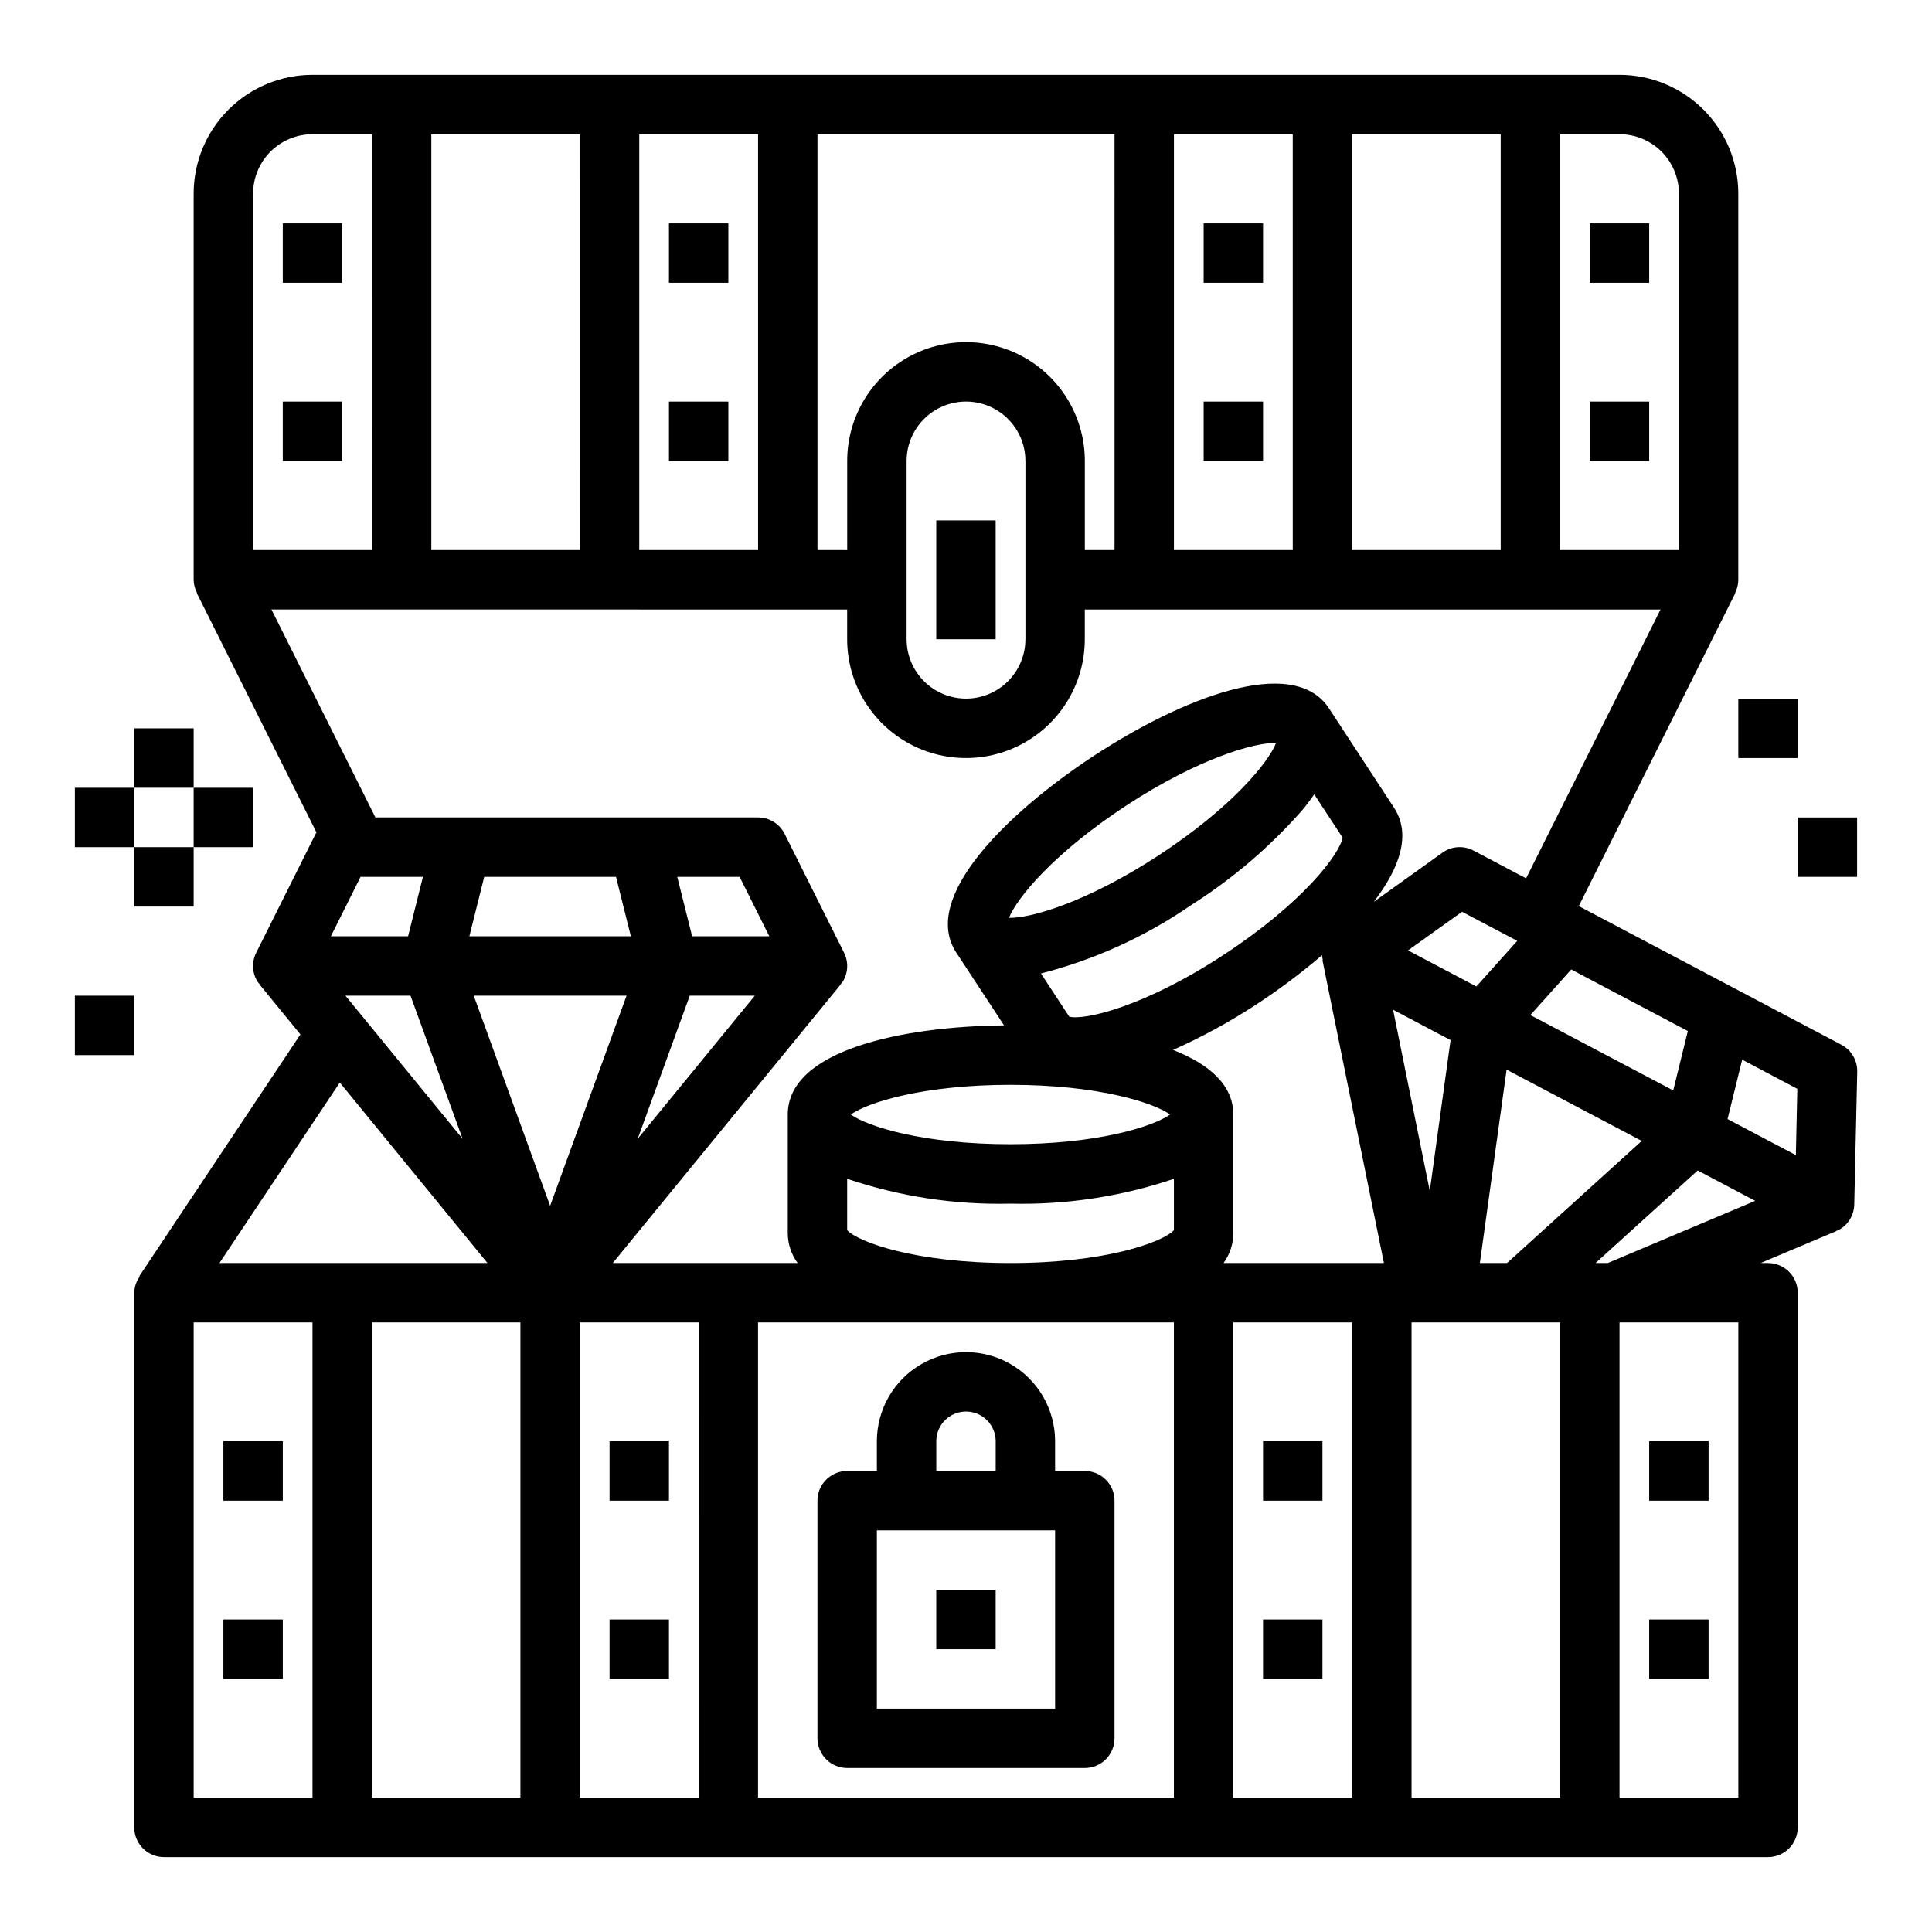
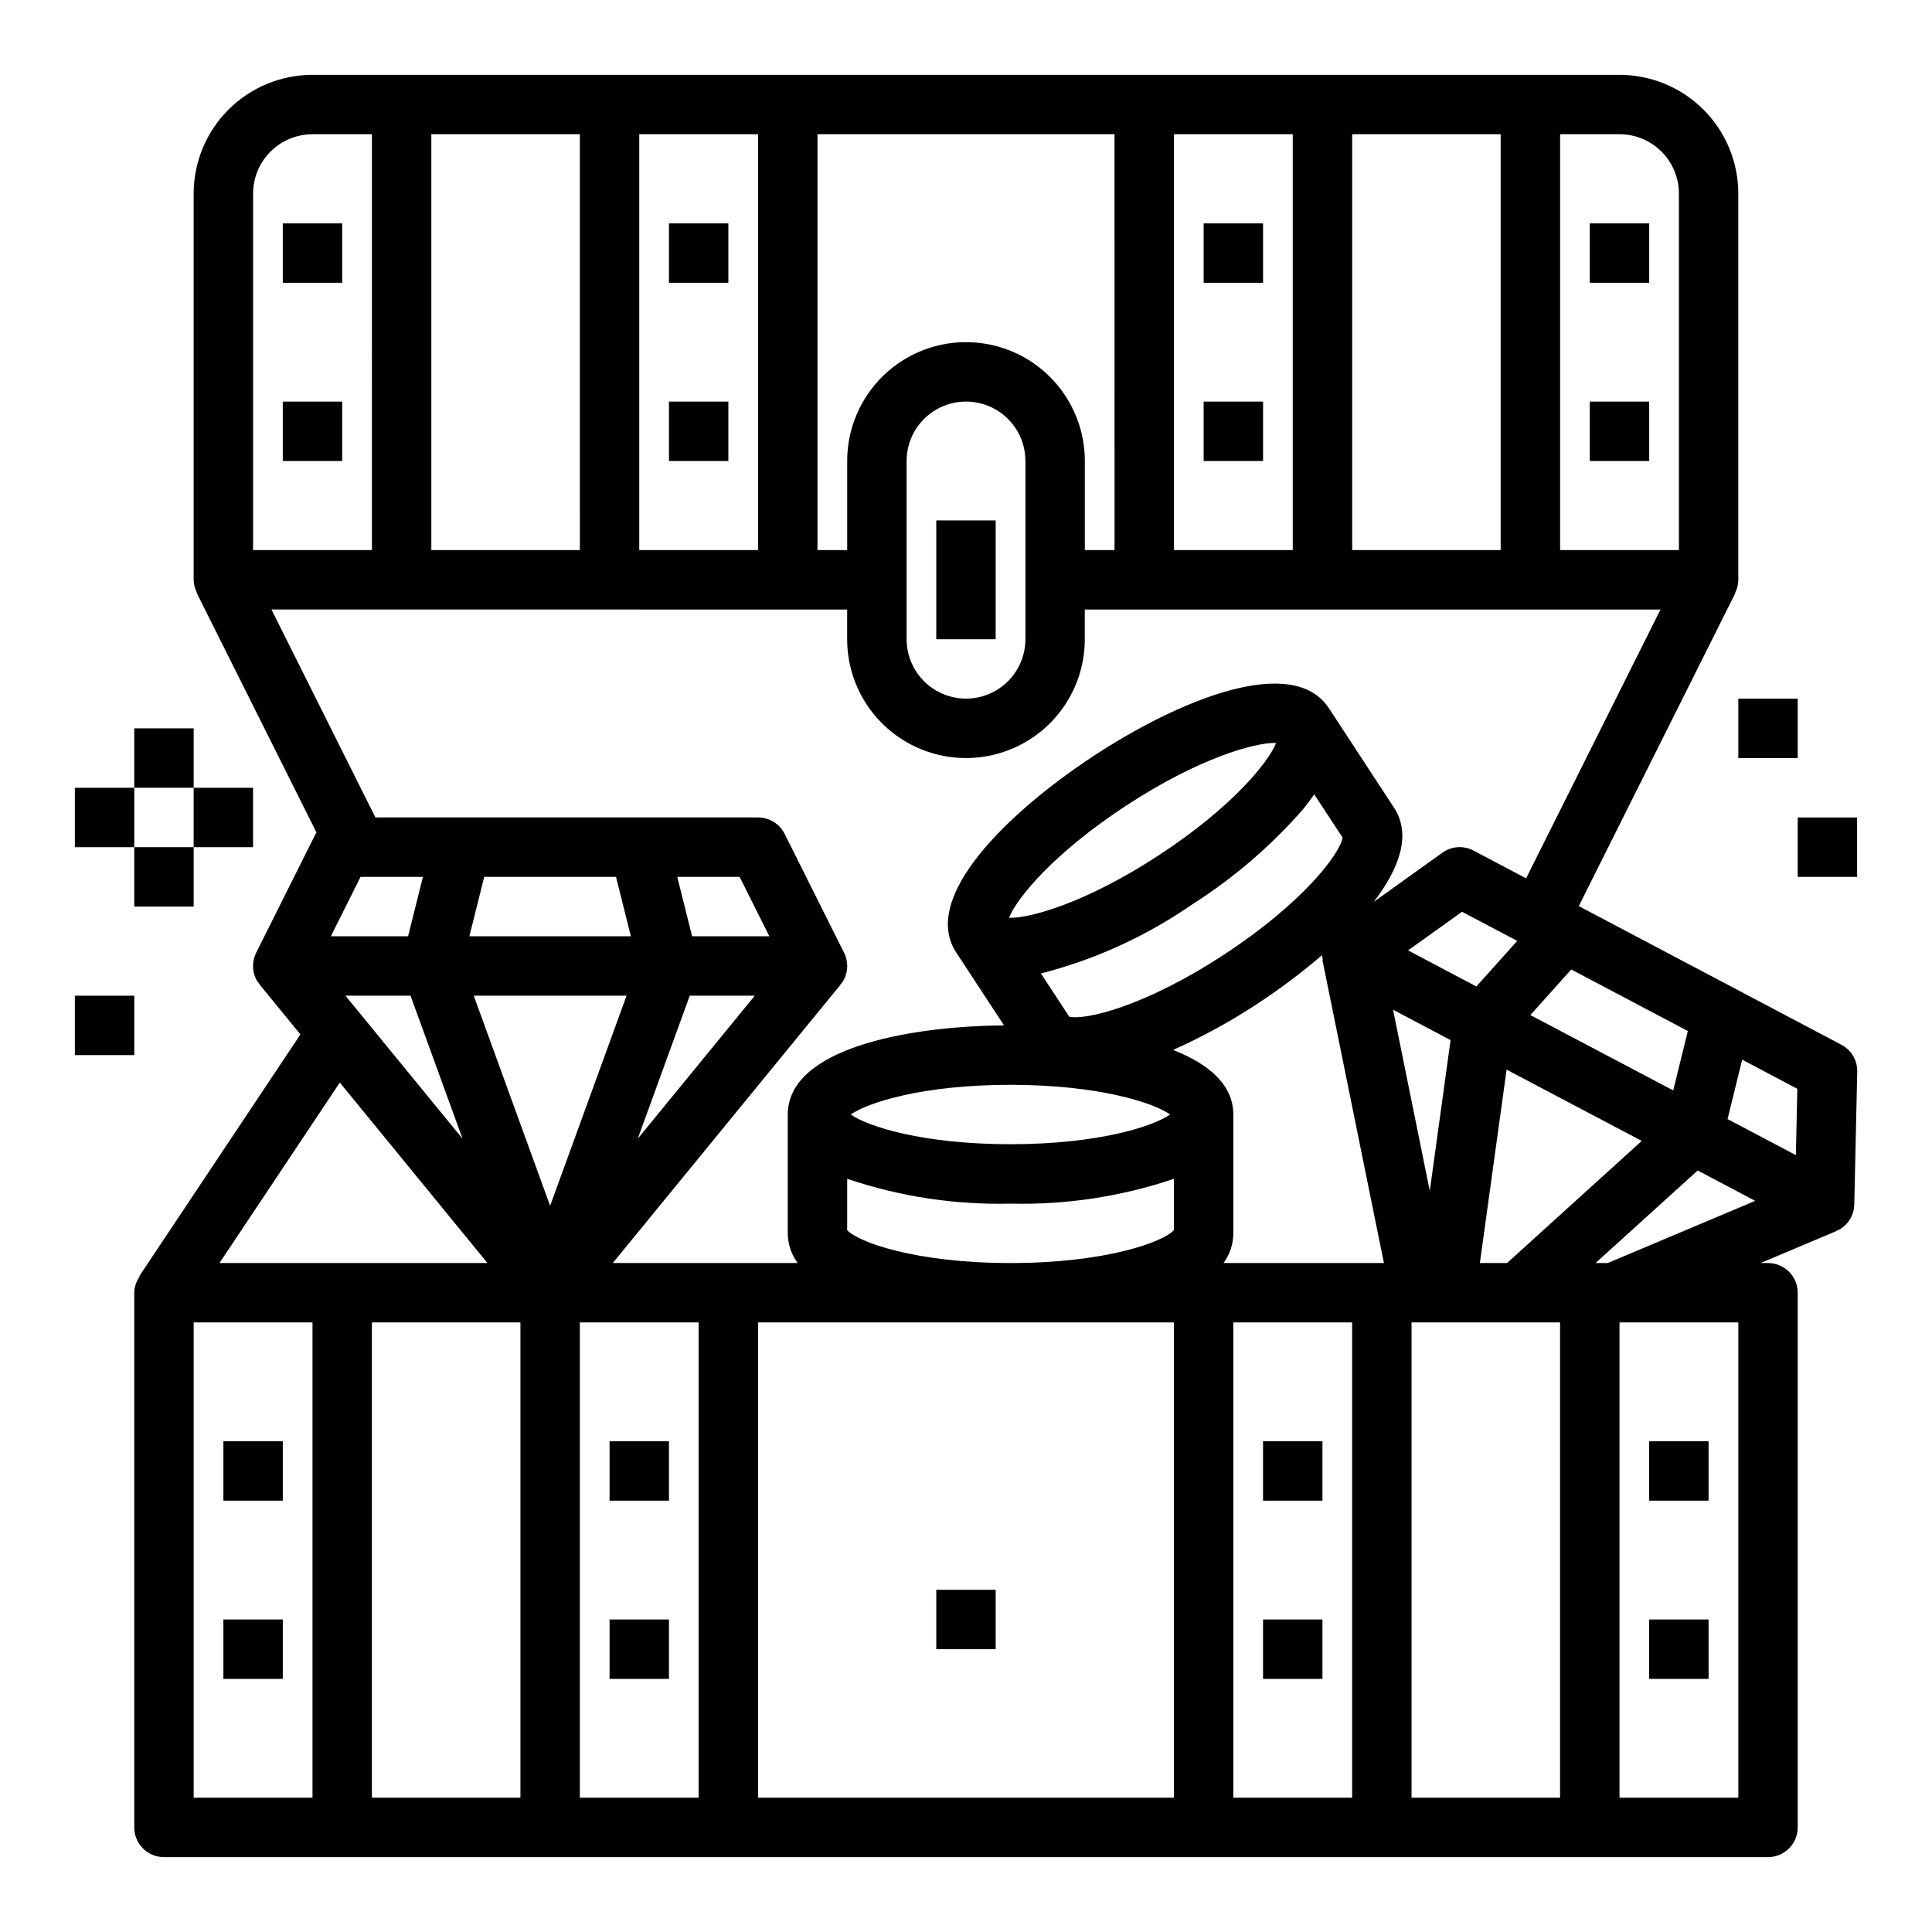
<svg xmlns="http://www.w3.org/2000/svg" fill="#000000" width="800px" height="800px" version="1.1" viewBox="144 144 512 512">
  <g>
    <path d="m196.15 301.18 31.73 63.457c-0.07 0.125-0.172 0.219-0.242 0.355l-15.742 31.488c-1.223 2.441-1.09 5.34 0.344 7.66 0.203 0.273 0.422 0.535 0.652 0.785l-0.047 0.039 10.77 13.168-42.711 64.09 0.117 0.086c-0.902 1.25-1.406 2.742-1.441 4.281v141.7c0 2.086 0.828 4.09 2.305 5.566 1.477 1.473 3.481 2.305 5.566 2.305h425.09c2.09 0 4.09-0.832 5.566-2.305 1.477-1.477 2.305-3.481 2.305-5.566v-141.7c0-2.086-0.828-4.09-2.305-5.566-1.477-1.477-3.477-2.305-5.566-2.305h-1.953l19.98-8.43v-0.062c0.328-0.113 0.648-0.246 0.961-0.402 2.348-1.387 3.812-3.887 3.871-6.613l0.789-35.195c0.066-2.984-1.559-5.746-4.195-7.141l-69.598-36.746 41.484-82.949h-0.078c0.566-1.086 0.863-2.293 0.867-3.516v-102.34c0-8.348-3.316-16.359-9.223-22.266-5.906-5.902-13.914-9.223-22.266-9.223h-346.37c-8.352 0-16.359 3.32-22.266 9.223-5.902 5.906-9.223 13.918-9.223 22.266v102.34c0.023 1.215 0.332 2.41 0.906 3.484zm172.36 168.83v-13.617c13.934 4.715 28.59 6.941 43.293 6.582 14.707 0.359 29.363-1.867 43.297-6.582v13.617c-2.906 3.148-18.059 8.707-43.297 8.707-25.234 0-40.391-5.566-43.293-8.707zm91.219-86.191c10.984-6.961 20.914-15.461 29.488-25.238 1.18-1.426 2.148-2.754 3.07-4.07l7.512 11.469c-0.699 4.219-10.336 17.184-31.449 31.016-21.113 13.836-36.863 17.434-40.988 16.434l-7.496-11.445v-0.004c14.254-3.656 27.75-9.805 39.863-18.16zm-48.336 3.418c2.039-5.156 11.746-17.098 31.078-29.758 19.332-12.66 34.242-16.766 39.707-16.594-2.031 5.156-11.738 17.105-31.078 29.766-19.34 12.656-34.227 16.75-39.703 16.586zm134.69 6.102-10.832 12.082-18.105-9.555 14.312-10.234zm-43.75 101.12v125.95h-31.488v-125.95zm15.742 0h39.359v125.95h-39.359zm18.105-15.742 7.086-51.254 35.809 18.895-35.691 32.359zm13.383-65.715 10.832-12.082 30.898 16.312-3.871 15.742zm-21.145 6.637-5.512 39.965-9.73-48.02zm-17.664 59.078h-42.508c1.676-2.281 2.586-5.039 2.598-7.871v-31.488c0-7.824-6.43-13.383-15.965-17.113 7.676-3.43 15.066-7.469 22.098-12.078 6.07-3.969 11.879-8.324 17.387-13.043v0.285c0.047 0.344 0.113 0.684 0.199 1.023h-0.105zm-56.68-39.359c-4.535 3.203-19.184 7.871-42.305 7.871-23.121 0-37.785-4.668-42.305-7.871 4.535-3.203 19.184-7.871 42.305-7.871 23.121 0 37.82 4.668 42.336 7.871zm1.023 55.102v125.95h-110.21v-125.95zm-125.95 125.95h-31.484v-125.95h31.488zm-47.23-125.95v125.95h-39.359v-125.95zm-29.125-86.59 13.793 37.91-31.035-37.91zm16.758 0h40.492l-20.254 55.688zm57.238 0h17.238l-31.023 37.91zm0.629-15.742-3.938-15.742h16.531l7.871 15.742zm-20.168-15.742 3.938 15.742-42.801-0.004 3.938-15.742zm-55.105 15.742h-20.469l7.871-15.742h16.531zm21.035 86.59h-71.02l31.891-47.832zm-77.855 15.742h31.488v125.95h-31.488zm409.35 125.95h-31.488v-125.95h31.488zm-37.832-141.7 27.062-24.52 15.242 8.047-39.055 16.473zm53.082-28.59-18.105-9.555 3.871-15.742 14.617 7.723zm-85.422-80.707c-2.633-1.398-5.832-1.184-8.25 0.562l-18.184 13.02c6.91-9.004 9.973-17.902 5.367-24.938l-17.246-26.34c-9.555-14.594-39.559-2.363-62.332 12.594-22.773 14.957-46.004 37.512-36.457 52.098l12.676 19.324c-26.836 0.262-57.309 6.527-57.309 23.617v31.488c0.016 2.832 0.93 5.59 2.613 7.871h-48.98l60.332-73.738-0.047-0.039c0.234-0.25 0.449-0.512 0.652-0.785 1.438-2.32 1.566-5.219 0.348-7.66l-15.742-31.488c-1.332-2.676-4.059-4.367-7.047-4.371h-101.41l-27.551-55.105 152.57 0.004v7.871c0 11.25 6 21.645 15.742 27.27 9.742 5.625 21.746 5.625 31.488 0 9.742-5.625 15.746-16.02 15.746-27.27v-7.871h152.57l-35.621 71.242zm-32.164-79.633v-110.21h39.359v110.21zm-15.742 0h-31.492v-110.21h31.488zm-47.23 0h-7.875v-23.613c0-11.25-6.004-21.645-15.746-27.27-9.742-5.625-21.746-5.625-31.488 0-9.742 5.625-15.742 16.02-15.742 27.27v23.617l-7.875-0.004v-110.21h78.723zm-23.617-23.617v47.23l-0.004 0.004c0 5.625-3 10.824-7.871 13.633-4.871 2.812-10.875 2.812-15.746 0-4.871-2.809-7.871-8.008-7.871-13.633v-47.23c0-5.625 3-10.824 7.871-13.637s10.875-2.812 15.746 0 7.871 8.012 7.871 13.637zm-70.848 23.617h-31.492v-110.21h31.488zm-47.23 0h-39.367v-110.21h39.359zm291.26-94.465v94.465h-31.488v-110.21h15.746c4.176 0 8.18 1.66 11.133 4.609 2.953 2.953 4.609 6.957 4.609 11.133zm-377.86 0c0-4.176 1.66-8.18 4.609-11.133 2.953-2.949 6.957-4.609 11.133-4.609h15.742l0.004 110.21h-31.488z" />
    <path d="m218.94 203.2h15.742v15.742h-15.742z" />
    <path d="m218.94 250.43h15.742v15.742h-15.742z" />
    <path d="m321.28 203.2h15.742v15.742h-15.742z" />
    <path d="m321.28 250.43h15.742v15.742h-15.742z" />
    <path d="m462.98 203.2h15.742v15.742h-15.742z" />
    <path d="m462.98 250.43h15.742v15.742h-15.742z" />
    <path d="m565.31 203.2h15.742v15.742h-15.742z" />
    <path d="m565.31 250.43h15.742v15.742h-15.742z" />
    <path d="m392.12 281.92h15.742v31.488h-15.742z" />
    <path d="m305.54 525.95h15.742v15.742h-15.742z" />
    <path d="m305.54 573.18h15.742v15.742h-15.742z" />
    <path d="m478.72 525.95h15.742v15.742h-15.742z" />
    <path d="m478.72 573.18h15.742v15.742h-15.742z" />
    <path d="m203.2 525.95h15.742v15.742h-15.742z" />
    <path d="m203.2 573.18h15.742v15.742h-15.742z" />
    <path d="m581.05 525.95h15.742v15.742h-15.742z" />
    <path d="m581.05 573.18h15.742v15.742h-15.742z" />
-     <path d="m368.51 612.54h62.977c2.086 0 4.09-0.828 5.566-2.305 1.473-1.477 2.305-3.481 2.305-5.566v-62.977c0-2.09-0.832-4.09-2.305-5.566-1.477-1.477-3.481-2.305-5.566-2.305h-7.875v-7.875c0-8.434-4.5-16.23-11.809-20.449-7.305-4.219-16.309-4.219-23.613 0-7.309 4.219-11.809 12.016-11.809 20.449v7.871l-7.871 0.004c-4.348 0-7.875 3.523-7.875 7.871v62.977c0 2.086 0.832 4.09 2.309 5.566 1.477 1.477 3.477 2.305 5.566 2.305zm23.617-86.594h-0.004c0-4.348 3.527-7.871 7.875-7.871s7.871 3.523 7.871 7.871v7.871l-15.746 0.004zm-15.742 23.617h47.23v47.23l-47.234 0.004z" />
    <path d="m392.12 565.31h15.742v15.742h-15.742z" />
    <path d="m179.58 337.02h15.742v15.742h-15.742z" />
    <path d="m195.32 352.77h15.742v15.742h-15.742z" />
    <path d="m179.58 368.51h15.742v15.742h-15.742z" />
    <path d="m163.84 352.77h15.742v15.742h-15.742z" />
    <path d="m163.84 407.87h15.742v15.742h-15.742z" />
    <path d="m620.41 360.64h15.742v15.742h-15.742z" />
    <path d="m604.67 329.15h15.742v15.742h-15.742z" />
  </g>
</svg>